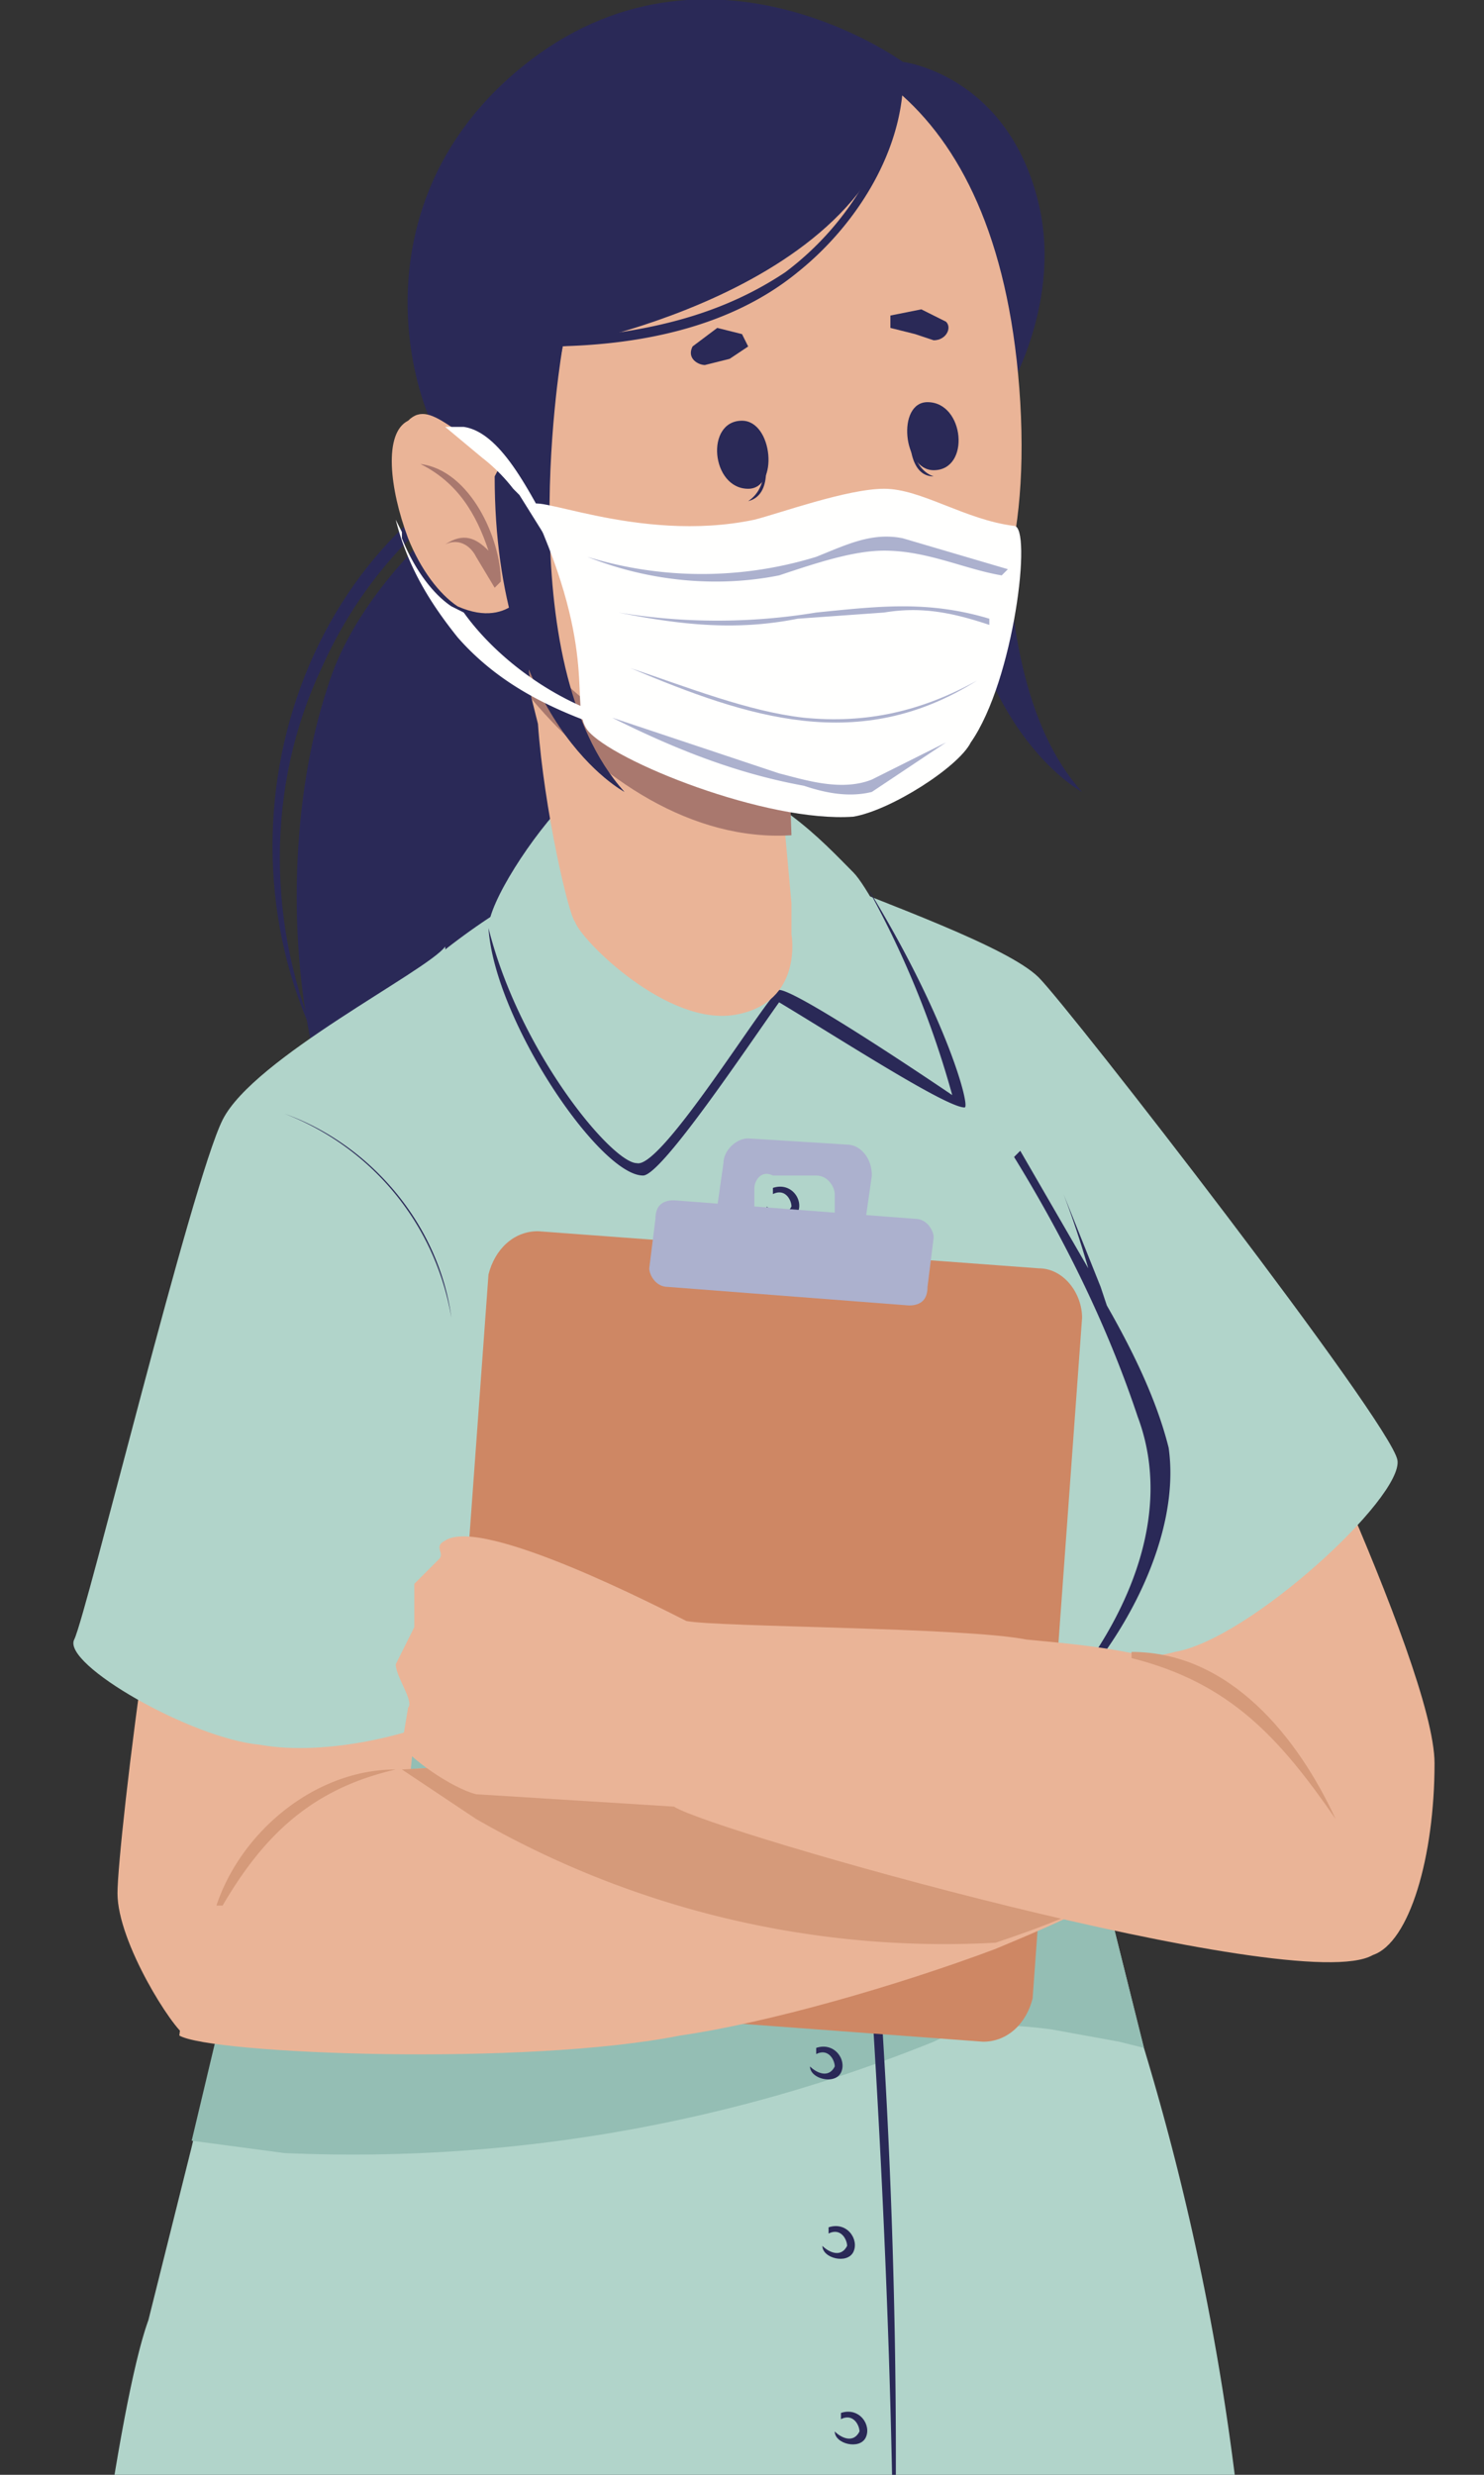
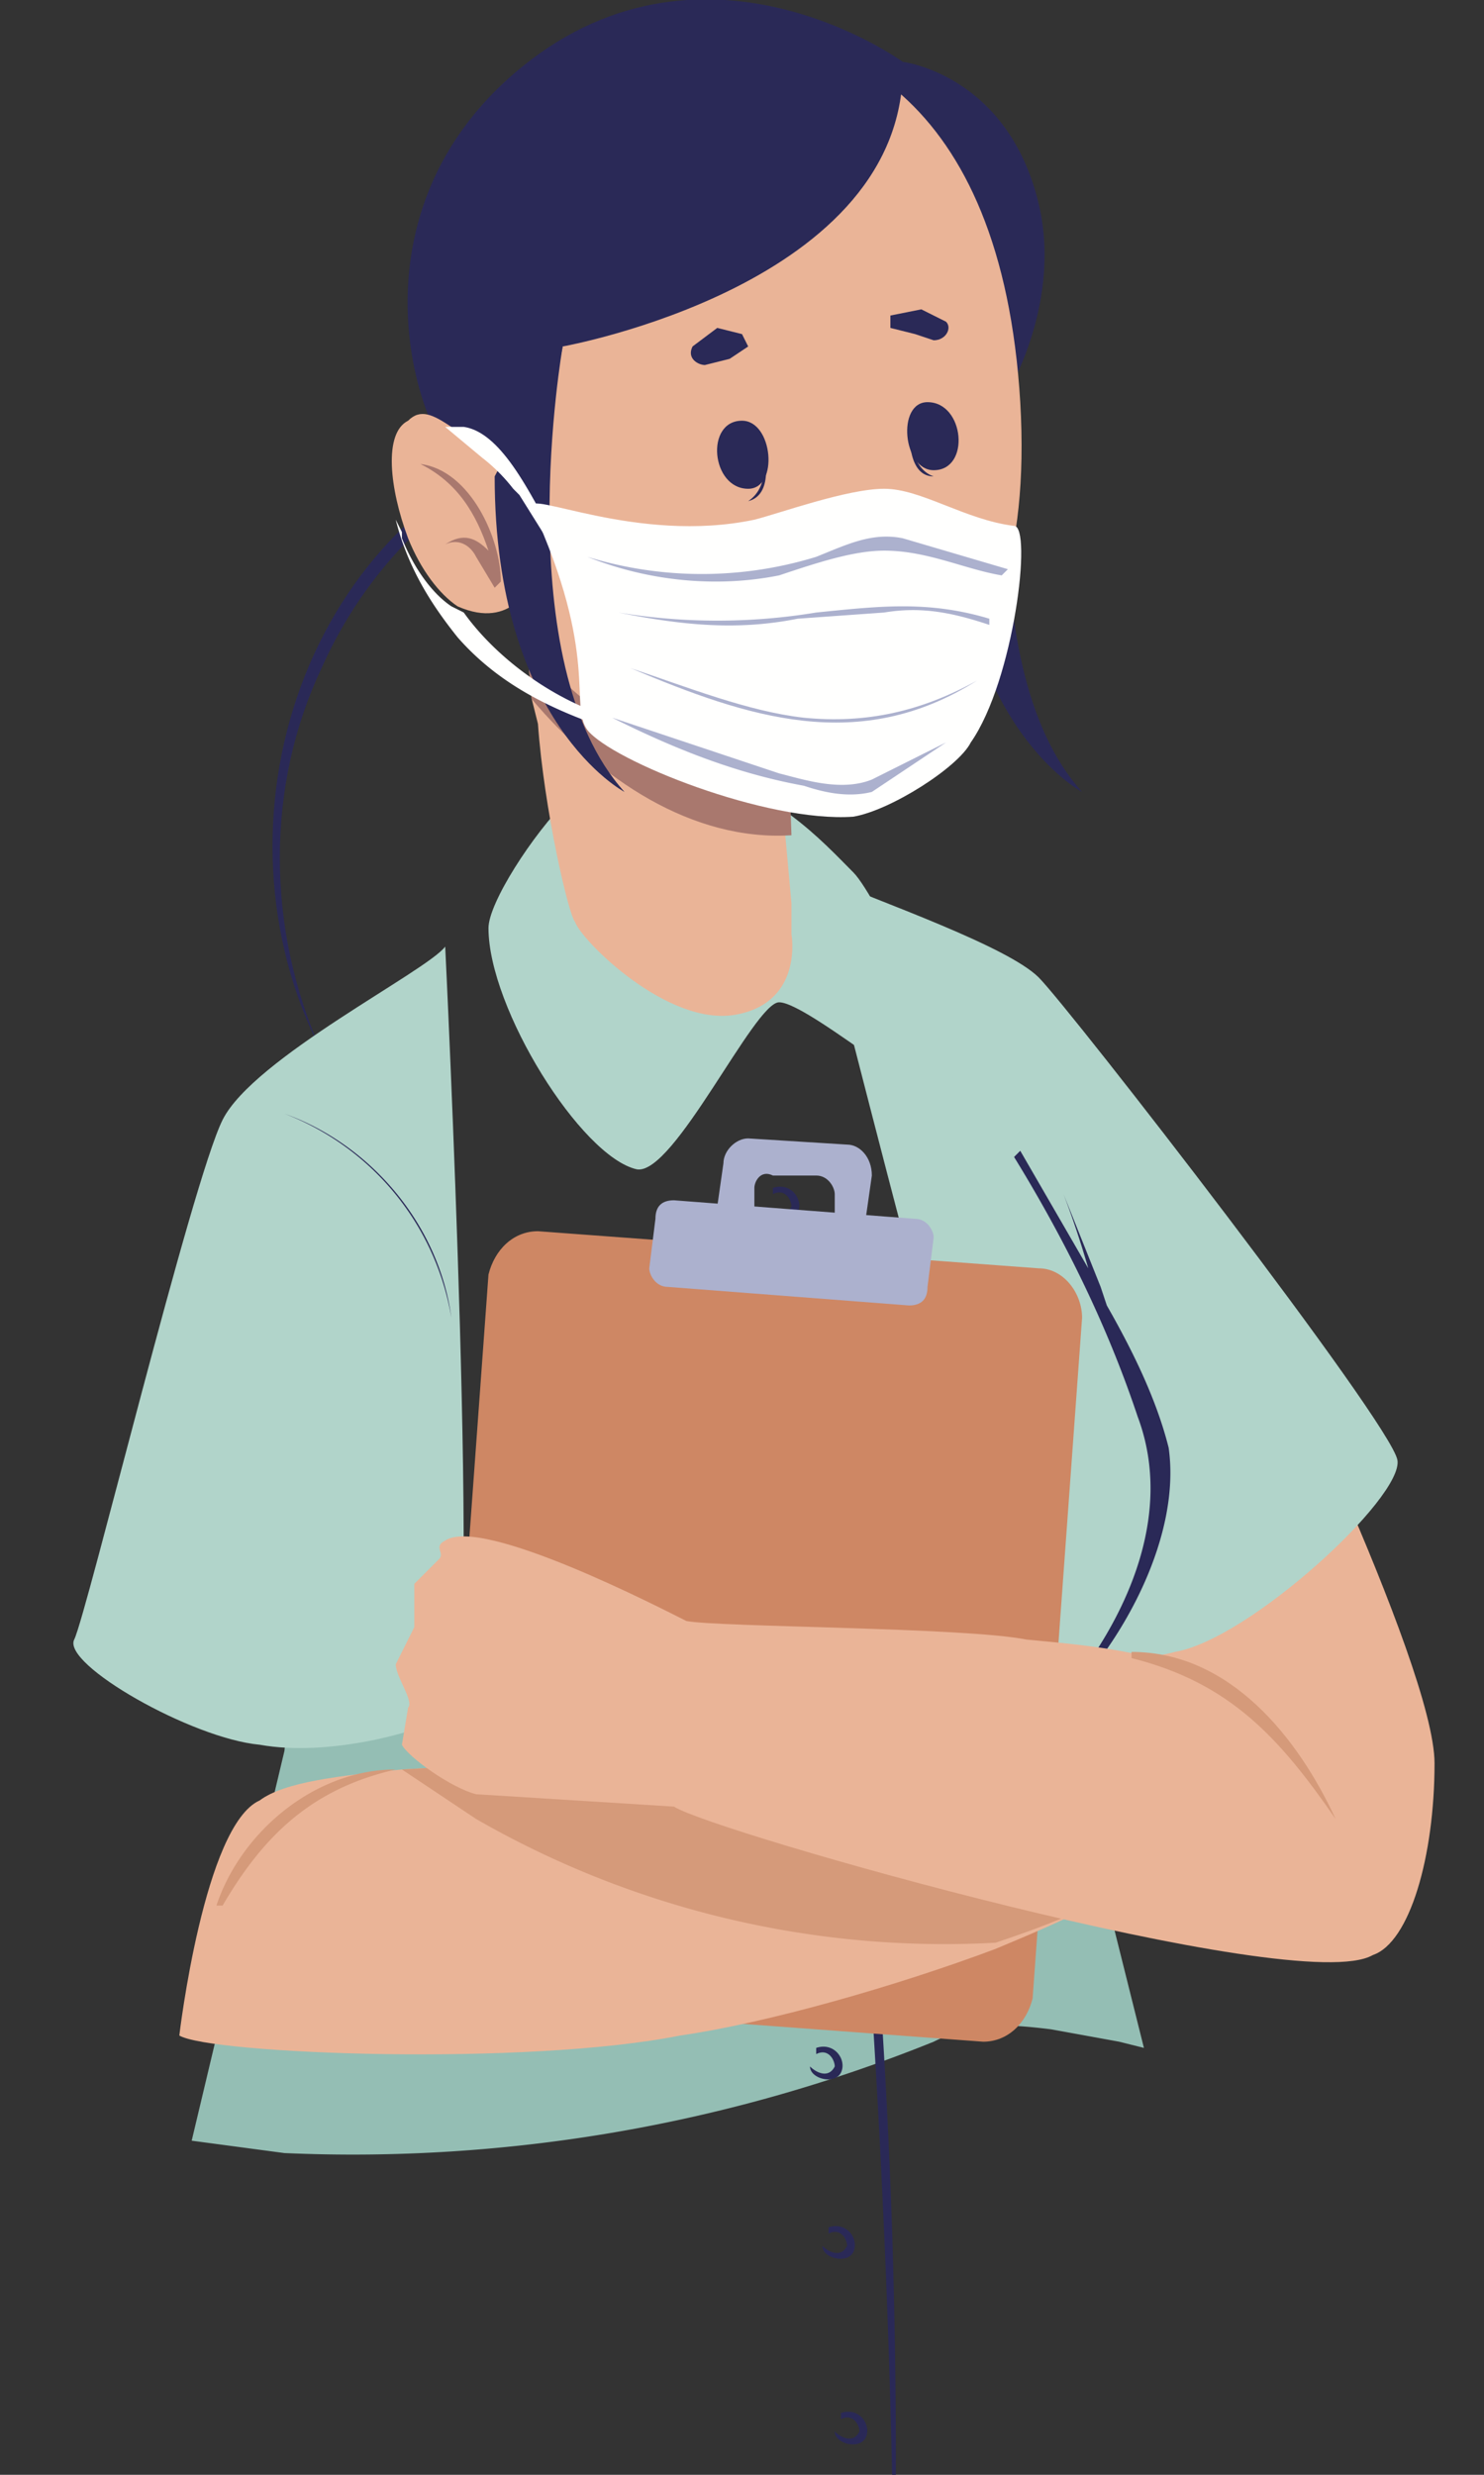
<svg xmlns="http://www.w3.org/2000/svg" width="240" height="400">
  <rect width="100%" height="100%" fill="#333333" stroke="none" />
  <g fill="none" fill-rule="evenodd">
-     <path fill="#2A2957" d="M90 70s-30 18-37 41c-12 36-2 95 25 87 22-5 5-54 17-66 13-13 28-26 13-62H90" />
    <path fill="#2A2957" d="M91 70c-17 8-31 20-39 38-9 19-9 42 0 62-19-37-3-87 39-100M95 137c3-6 8-11 12-16 11-15 8-33 1-49h1c6 13 10 28 4 42-2 5-6 10-10 15l-8 10c-3 5-3 11-4 17 0-7 1-13 4-19" />
    <path fill="#EAB497" d="M202 208s30 61 30 77c0 15-4 29-10 31s-30-29-34-33c-4-5-20-58-25-67-6-10 27-21 39-8" />
    <path fill="#B1D4CA" d="M131 141c12 5 32 12 37 17s57 72 58 78-24 29-36 31c-11 3-22-2-26-5-3-2-33-121-33-121" />
-     <path fill="#B1D4CA" d="M9 517c31 22 115 27 131 23s54-19 58-24a417 417 0 0 0-13-185l-13-52-1-4c2-1 20-26 17-42-4-16-49-87-57-92s-21-2-33-1c-13 1-41 23-45 35-3 9-5 74-6 99l-1 10-15 63-7 28C16 397 4 513 9 517" />
    <path fill="#2A2957" d="m164 187 1-1 11 19a150 150 0 0 0-4-12l6 15 1 3c4 7 8 15 10 23 2 14-7 31-17 41v-1c10-12 18-29 12-45-5-15-12-29-20-42" />
    <path fill="#94BEB4" d="m31 346 15 2a251 251 0 0 0 105-18c6-3 11-3 19-2l11 2 4 1-13-52-26-6c-13-3-25 10-39 10-18-1-40-16-56-11l-4 1-1 10-15 63" />
    <path fill="#2A2957" d="M138 284c6-20 7-40 3-60a354 354 0 0 0 2 4c3 18 3 38-4 55a1116 1116 0 0 1-3 255c18-81 2-254 2-254M124 195c1 1 3 2 4 0 0-1-1-3-3-2v-1c3-1 5 2 4 4s-5 1-5-1M133 249c1 1 3 2 4 0 0-1-1-3-3-2v-1c3-1 5 2 4 4s-5 1-5-1M129 277c1 1 3 2 4 0 0-1-1-3-3-2v-1c3-1 5 2 4 4s-5 1-5-1M131 334c1 1 3 2 4 0 0-1-1-3-3-2v-1c3-1 5 2 4 4s-5 1-5-1" />
    <path fill="#2A2957" d="M135 393c1 1 3 2 4 0 0-1-1-3-3-2v-1c3-1 5 2 4 4s-5 1-5-1M129 304c1 1 3 2 4 0 0-1-1-3-3-2v-1c3-1 5 2 4 4s-5 1-5-1M133 363c1 1 3 2 4 0 0-1-1-3-3-2v-1c3-1 5 2 4 4s-5 1-5-1M130 222c1 1 3 2 4 0 0-1-1-3-3-2v-1c3-1 5 2 4 4s-5 1-5-1M132 274c11-3 21 1 31 3l-13-2h-18v-1M82 273c9 7 20 11 32 8 10-2 18-6 28-4v1c-13-2-24 6-37 6-9 0-18-4-24-10l1-1" />
    <path fill="#CE8764" d="m78 324 81 6c4 0 7-3 8-7l8-110c0-4-3-8-7-8l-81-6c-4 0-7 3-8 7l-8 110c0 4 3 8 7 8" />
    <path fill="#ACB1CE" d="m108 208 39 3c2 0 3-1 3-3l1-8c0-1-1-3-3-3l-39-3c-2 0-3 1-3 3l-1 8c0 1 1 3 3 3" />
    <path fill="#ACB1CE" d="m117 188-1 7 6 1v-4c0-1 1-3 3-2h7c2 0 3 2 3 3v4h5l1-7c0-3-2-5-4-5l-16-1c-2 0-4 2-4 4" />
-     <path fill="#EAB497" d="M33 226c-6 5-14 72-14 80s9 22 11 23 26-8 31-16c6-7 9-75 8-79s-30-12-36-8" />
    <path fill="#B1D4CA" d="M72 153c-3 4-31 18-36 28s-22 80-24 84 19 16 30 17c11 2 26-2 31-5 5-2-1-124-1-124" />
    <path fill="#2A2957" d="M46 180c14 5 25 18 27 33a43 43 0 0 0-27-33" />
    <path fill="#EAB497" d="M29 329c5 3 56 5 81 0 14-2 35-8 51-14 12-5 21-9 21-12 0-5-11-17-18-17-7 1-49-3-64-2l-35 2c-10 1-19 2-23 5-9 4-13 38-13 38" />
    <path fill="#D59A7A" d="m65 286 12 8a152 152 0 0 0 84 20c12-4 21-8 21-11 0-5-11-17-18-17-7 1-49-3-64-2l-35 2M64 286c-13 3-21 10-28 22h-1c4-12 16-22 29-22" />
    <path fill="#EAB497" d="M222 316c-12 7-107-20-113-24l-32-2c-4-1-11-6-12-8l1-6c1-1-2-5-2-7l3-6v-7l4-4c1-1-1-2 1-3 6-4 35 11 39 13 5 1 45 1 55 3 10 1 28 2 38 12 11 9 18 39 18 39" />
    <path fill="#D59A7A" d="M183 267c16 0 27 14 33 27-9-13-17-22-33-26v-1" />
    <path fill="#B1D4CA" d="M111 124c14 3 22 12 27 17 4 4 17 32 17 37s-24-16-29-16c-4 0-17 28-23 27-9-2-24-26-24-39 0-4 7-15 13-21 7-6 13-7 19-5" />
-     <path fill="#2A2957" d="M79 150c5 20 20 38 24 38 4 1 21-27 23-28 3 0 28 17 28 17a152 152 0 0 0-14-34c13 21 17 36 16 36-3 0-20-11-30-17-5 7-19 28-22 28-7 0-24-25-25-40" />
    <path fill="#EAB497" d="m84 92 2 21 1 4c1 14 5 31 6 32 1 3 15 17 26 15s9-13 9-13v-5l-1-11-1-29-37-12-5-2" />
    <path fill="#A9786E" d="m84 92 2 21c11 13 26 23 42 22l-1-29-38-12-5-2" />
    <path fill="#2A2957" d="M165 56s-9 51 10 72c0 0-21-11-21-51l11-21" />
    <path fill="#2A2957" d="M146 10s17 2 22 23c4 17-6 33-8 35-3 3-23-47-14-58" />
    <path fill="#EAB497" d="M165 65c3 51-26 55-34 57-10 2-48 3-56-47S89 8 112 5c23-2 50 10 53 60" />
    <path fill="#2A2957" d="M123 71c1 4 1 8-2 10 4-1 3-7 2-10" />
    <path fill="#2A2957" d="M120 68c-6 0-5 11 1 11 5 0 4-11-1-11M147 68c0 4 1 8 4 9-4 0-4-6-4-9" />
    <path fill="#2A2957" d="M150 65c6 0 7 11 1 11-5 0-6-11-1-11" />
    <path fill="#A9786E" d="m130 96 3 2 4-1c-1 2-3 2-4 2-2 0-3-2-3-3" />
    <path fill="#2A2957" d="m151 55-3-1-4-1v-2l5-1 4 2c1 1 0 3-2 3M114 59l4-1 3-2-1-2-4-1-4 3c-1 2 1 3 2 3" />
    <path fill="#2A2957" d="M78 78c9 0 13-22 13-22s56-10 55-46c0 0-33-24-63 2s-13 66-5 66" />
-     <path fill="#2A2957" d="M88 55c14-1 27-3 39-11a48 48 0 0 0 19-34c1 13-7 26-17 34-11 9-26 12-41 12v-1" />
    <path fill="#EAB497" d="M66 87c2 5 5 9 8 11 9 4 12-4 12-4l-2-14-1-1-1-1-3-4-6-5c-3-2-5-3-7-1-4 2-3 11 0 19" />
    <path fill="#A9786E" d="M68 75c6 3 9 8 11 14-2-2-4-3-7-1 2-1 4 0 5 2l3 5 1-1c0-7-5-18-13-19" />
    <path fill="#2A2957" d="M91 56s-9 51 10 72c0 0-21-11-21-51l11-21" />
    <path fill="#FFFFFE" d="M64 84c2 8 6 14 10 19 7 8 16 12 25 15v-2c-10-3-19-10-24-17l-2-1c-3-2-6-6-8-11v-1l-1-2M72 69l6 5a28 28 0 0 1 5 5l1 1 5 8 1-1c-3-4-8-17-15-18h-3" />
    <path fill="#FFFFFE" d="M86 82c-1-3 17 6 36 2 4-1 15-5 21-5s13 5 21 6c3 0 0 25-7 35-2 4-13 11-19 12-14 1-39-9-43-14-3-4 2-12-9-36" />
    <path fill="#ACB1CE" d="m163 92-17-5c-5-1-9 1-14 3a63 63 0 0 1-37 0c10 4 21 5 31 3 6-2 12-4 17-4 7 0 13 3 19 4l1-1M153 120l-12 6c-5 2-11 0-15-1l-27-9c10 5 20 9 31 11 3 1 7 2 11 1l12-8M160 100c-10-3-18-2-28-1a98 98 0 0 1-32 0c10 2 19 3 29 1l14-1c6-1 11 0 17 2v-1" />
    <path fill="#ACB1CE" d="M158 110c-9 5-18 7-28 6-9-1-19-5-28-8 19 8 37 14 56 2" />
  </g>
</svg>